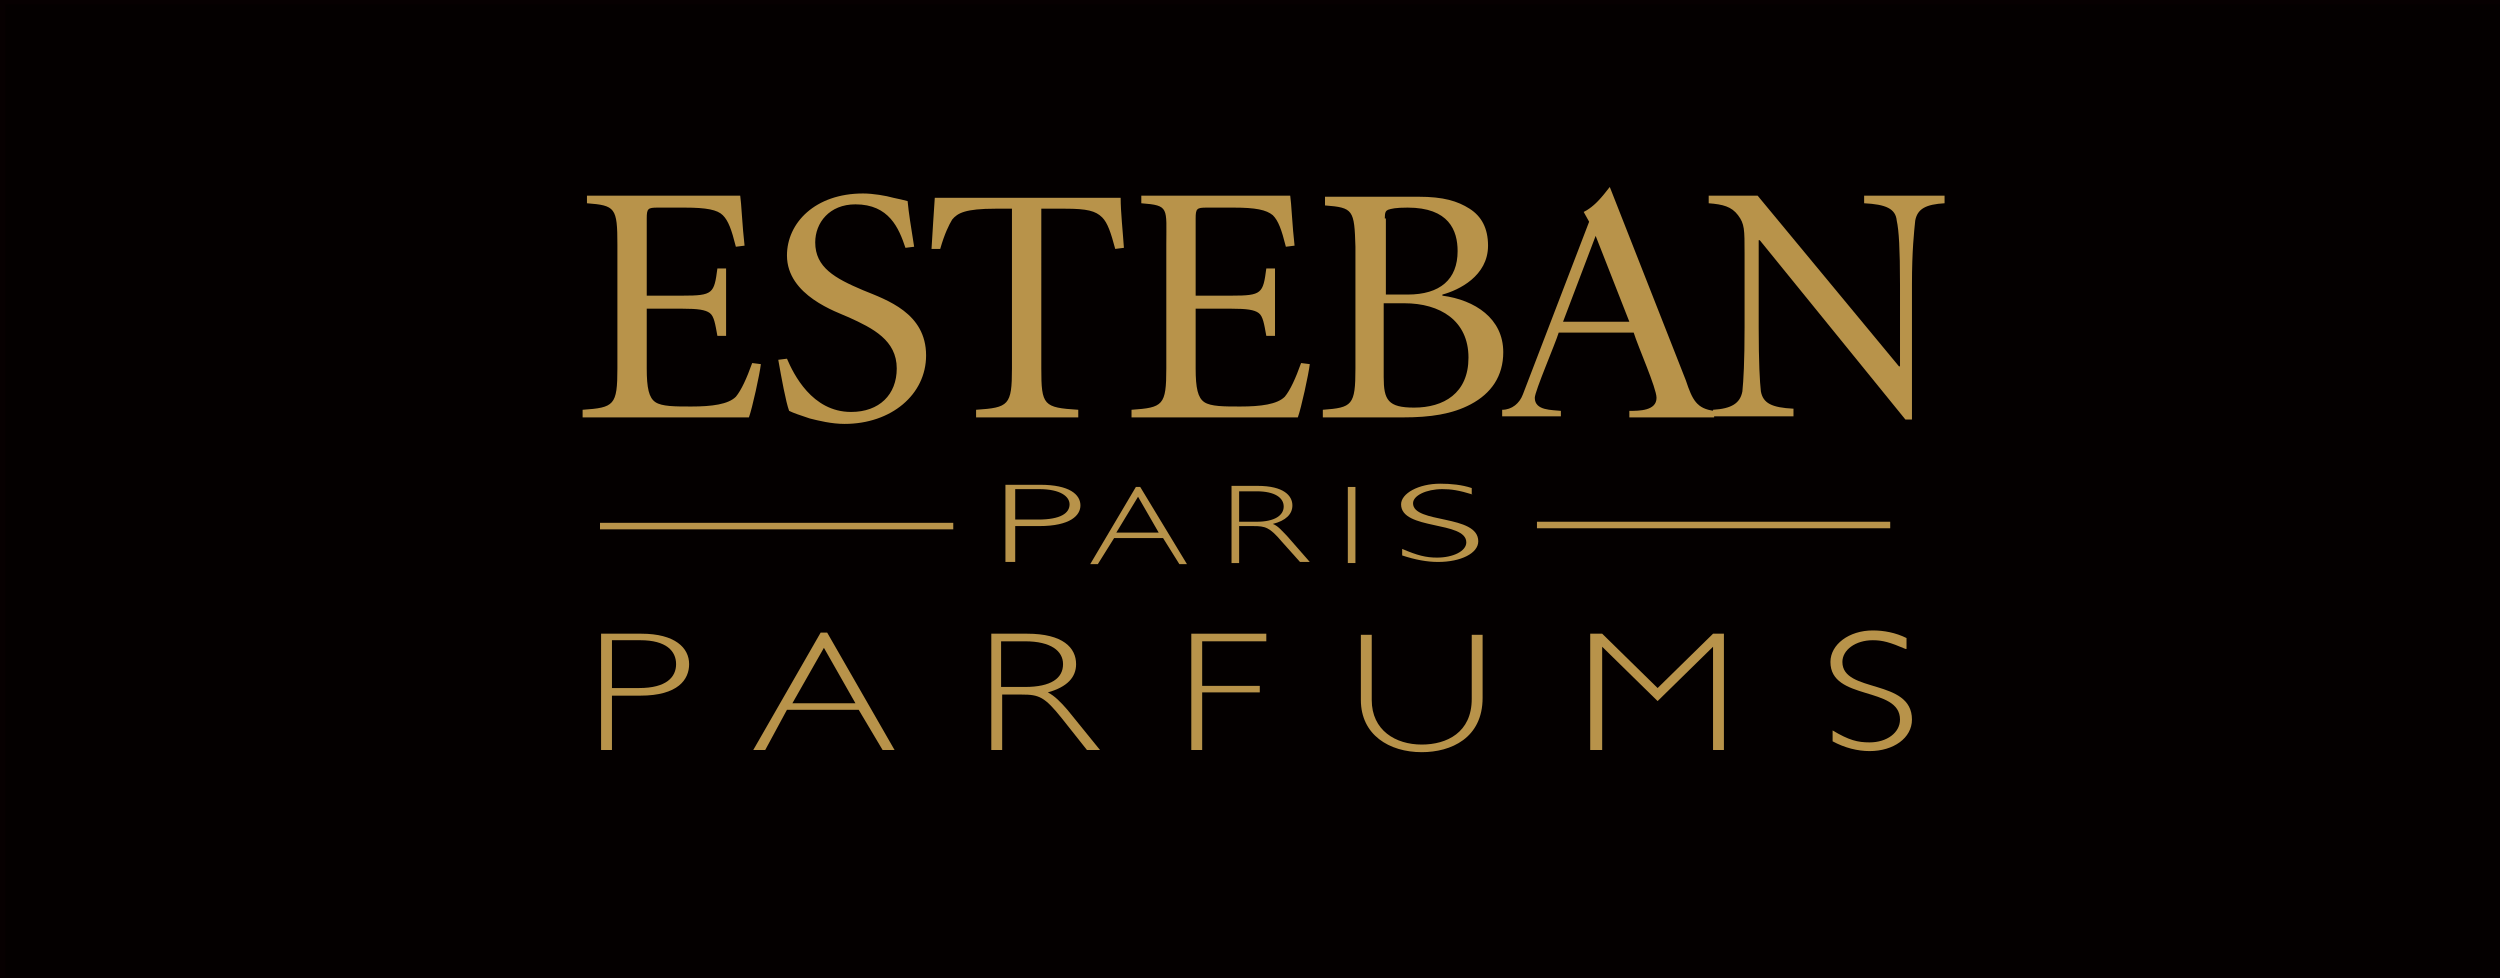
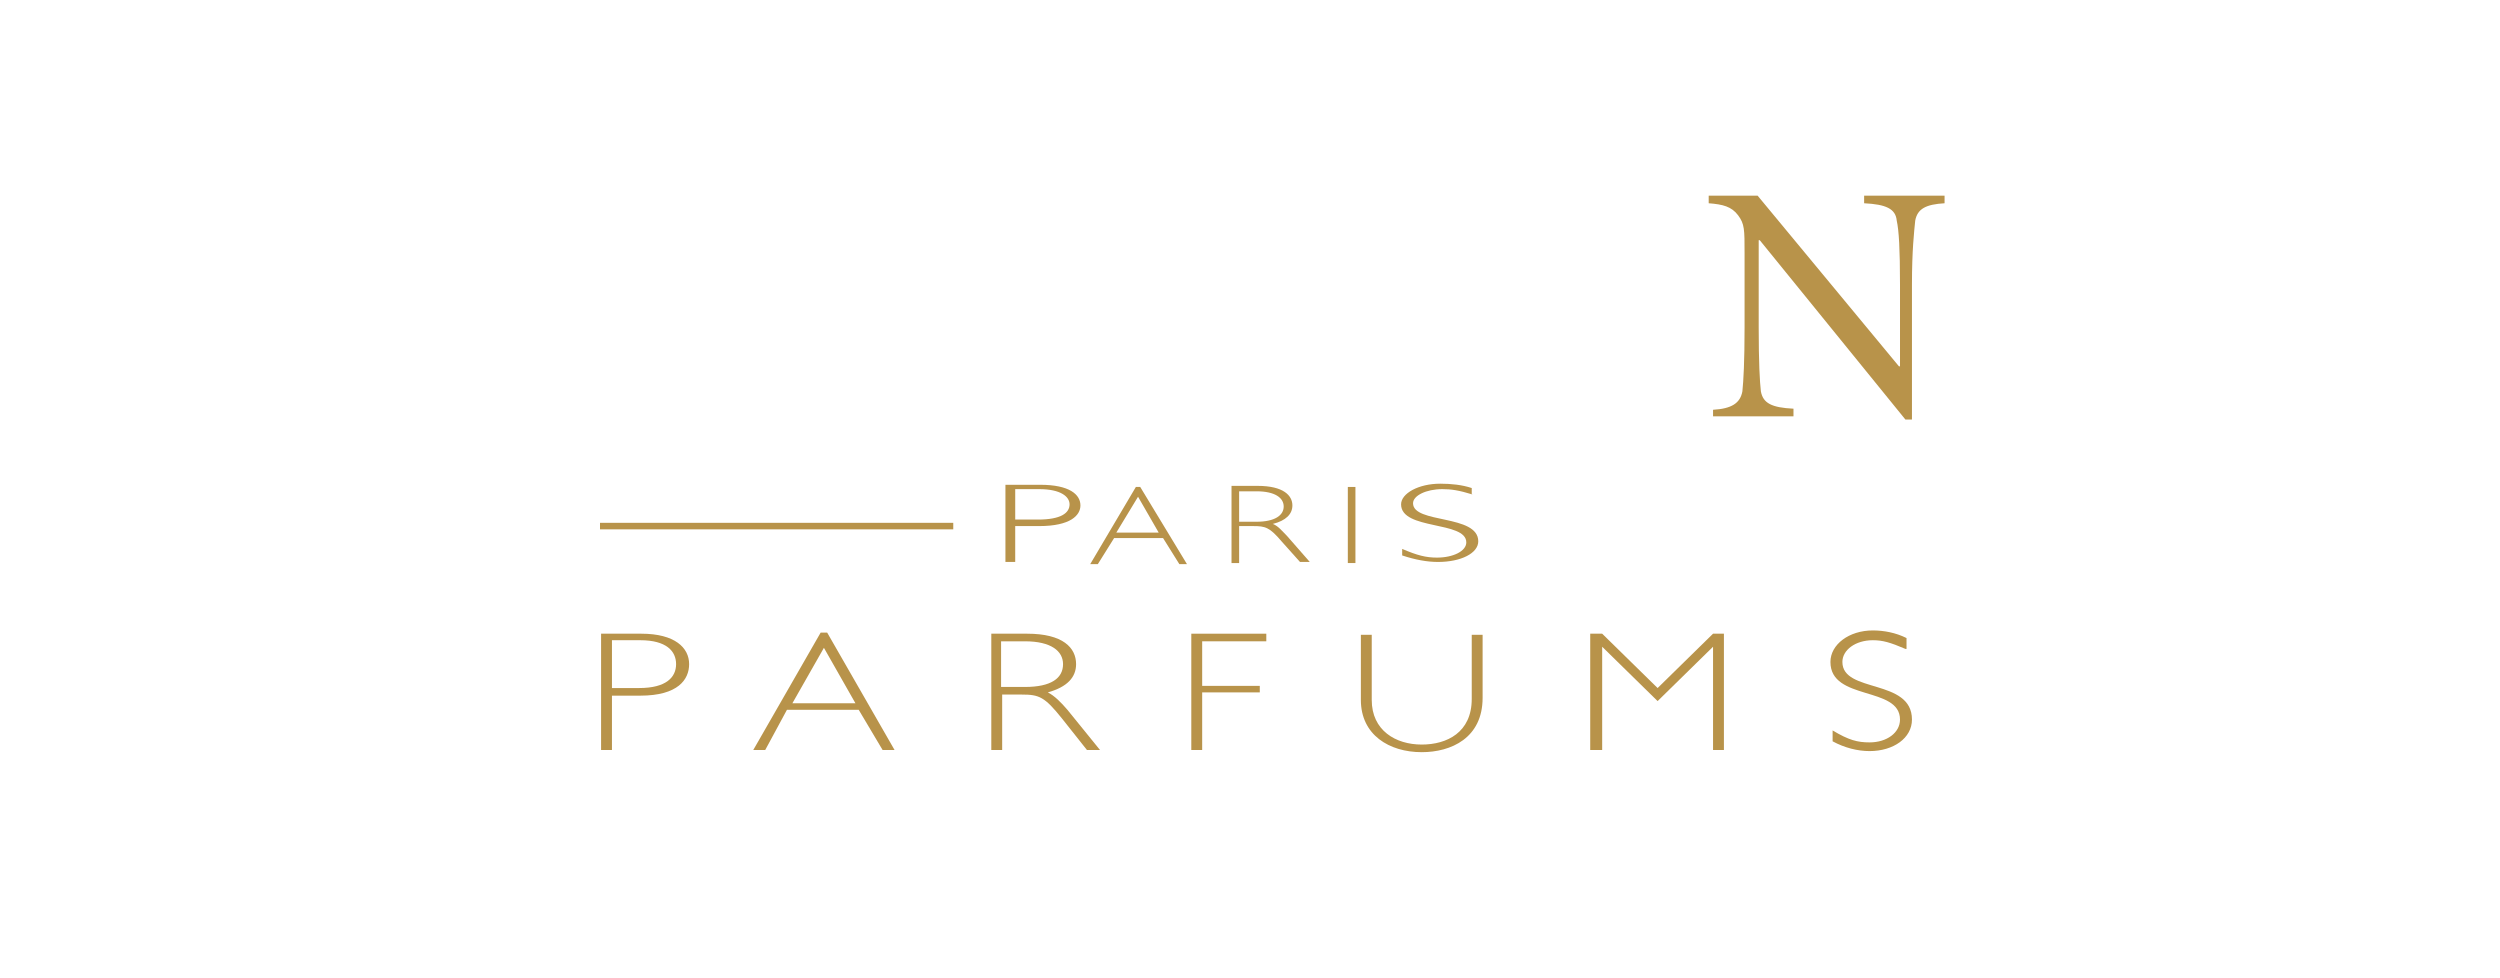
<svg xmlns="http://www.w3.org/2000/svg" version="1.1" id="レイヤー_1" x="0px" y="0px" viewBox="0 0 230 90" style="enable-background:new 0 0 230 90;" xml:space="preserve">
  <style type="text/css">
	.st0{fill:#040000;stroke:#070001;}
	.st1{fill:#B8934A;}
</style>
  <g>
-     <rect x="0" y="-0.1" class="st0" width="231.1" height="90.4" />
    <g>
      <g>
        <path class="st1" d="M93.4,45h2.2c2,0,2.8,0.7,2.8,1.4c0,0.8-0.8,1.4-2.9,1.4h-2.1V45z M92.5,44.6v7.1h0.9v-3.3h2.2     c2.9,0,3.8-1,3.8-1.9c0-1-1-1.9-3.7-1.9H92.5z" />
        <path class="st1" d="M106.6,49h-3.9l2-3.3L106.6,49z M104.9,44.8h-0.4l-4.2,7.1h0.7l1.5-2.4h4.5l1.5,2.4h0.7L104.9,44.8z" />
        <path class="st1" d="M114,45.2h1.6c1.7,0,2.5,0.6,2.5,1.4c0,0.8-0.8,1.4-2.5,1.4H114V45.2z M113.3,44.8v7h0.7v-3.4h1.3     c1.1,0,1.5,0.1,2.6,1.4l1.7,1.9h0.9l-2.1-2.4c-0.5-0.5-0.8-0.9-1.3-1.1c1.2-0.3,1.8-0.9,1.8-1.7c0-0.9-0.8-1.8-3.2-1.8H113.3z" />
        <rect x="124" y="44.8" class="st1" width="0.7" height="7" />
        <path class="st1" d="M135.5,45.5c-1.3-0.4-2-0.5-2.8-0.5c-1.5,0-2.7,0.6-2.7,1.3c0,1.9,6,1,6,3.5c0,1.1-1.6,1.9-3.7,1.9     c-1,0-2.1-0.2-3.3-0.6v-0.6c1.4,0.6,2.2,0.8,3.2,0.8c1.5,0,2.7-0.6,2.7-1.4c0-2-6-1.1-6-3.5c0-1,1.6-1.9,3.6-1.9     c1,0,2,0.1,2.9,0.4V45.5z" />
-         <path class="st1" d="M56.8,33.9c0,3.4-0.3,3.6-3.2,3.8v0.7h15.3c0.3-0.8,1-4,1.1-4.9l-0.8-0.1c-0.5,1.4-1,2.5-1.5,3.1     c-0.7,0.7-2.2,0.9-4.1,0.9c-1.5,0-2.7,0-3.3-0.4c-0.6-0.4-0.8-1.3-0.8-3.1v-5.5h3.3c1.4,0,2.1,0.1,2.5,0.4c0.4,0.3,0.5,1,0.7,2.1     h0.8v-6.2H66c-0.3,2.3-0.4,2.5-3.2,2.5h-3.3v-7.1c0-0.9,0.1-1,1-1H63c2,0,3,0.2,3.5,0.7c0.5,0.5,0.8,1.3,1.2,2.9l0.8-0.1     c-0.2-1.7-0.3-4-0.4-4.6H54v0.7c2.6,0.2,2.8,0.4,2.8,3.8V33.9z M71.6,33.1c0.3,1.7,0.7,3.9,1,4.7c0.4,0.2,1,0.4,1.9,0.7     c0.8,0.2,2,0.5,3.2,0.5c4.3,0,7.5-2.7,7.5-6.3c0-3.9-3.6-5.1-5.8-6c-2.6-1.1-4.4-2.1-4.4-4.4c0-1.8,1.3-3.5,3.7-3.5     c3.1,0,4,2.2,4.6,4l0.8-0.1c-0.3-1.9-0.5-3.1-0.6-4.2c-0.4-0.1-0.8-0.2-1.3-0.3c-0.7-0.2-1.9-0.4-2.8-0.4c-4.4,0-7,2.7-7,5.7     c0,3.7,4.6,5.2,5.7,5.7c2.2,1,4.4,2.1,4.4,4.7c0,2.4-1.6,4-4.2,4c-3.6,0-5.3-3.5-5.9-4.9L71.6,33.1z M101.2,18.2h-0.1H88.2     c-0.1,0-0.3,0-0.4,0l-1.8,0c-0.1,1.4-0.2,3.1-0.3,4.7h0.8c0.4-1.4,0.8-2.2,1.1-2.7c0.5-0.6,1.2-1,4-1h1.5v14.7     c0,3.4-0.3,3.6-3.3,3.8v0.7h9.4v-0.7c-3.2-0.2-3.4-0.4-3.4-3.8V19.2h2.2c2,0,2.8,0.2,3.4,0.8c0.5,0.5,0.8,1.4,1.2,2.9l0.8-0.1     c-0.1-1.5-0.3-3.3-0.3-4.6L101.2,18.2z M107.3,33.9c0,3.4-0.3,3.6-3.2,3.8v0.7h15.3c0.3-0.8,1-4,1.1-4.9l-0.8-0.1     c-0.5,1.4-1,2.5-1.5,3.1c-0.7,0.7-2.2,0.9-4.1,0.9c-1.5,0-2.7,0-3.3-0.4c-0.6-0.4-0.8-1.3-0.8-3.1v-5.5h3.3     c1.4,0,2.1,0.1,2.5,0.4c0.4,0.3,0.5,1,0.7,2.1h0.8v-6.2h-0.8c-0.3,2.3-0.4,2.5-3.2,2.5H110v-7.1c0-0.9,0.1-1,1-1h2.5     c2,0,3,0.2,3.6,0.7c0.5,0.5,0.8,1.3,1.2,2.9l0.8-0.1c-0.2-1.7-0.3-4-0.4-4.6H105v0.7c2.6,0.2,2.3,0.4,2.3,3.8V33.9z M121.9,18.2     v0.7c2.6,0.2,2.7,0.4,2.8,3.8v11.2c0,3.4-0.3,3.6-3,3.8v0.7h7.4c2.5,0,4.5-0.3,6.2-1.2c1.9-1,3-2.6,3-4.8c0-3.1-2.6-4.8-5.6-5.2     v-0.1c1.5-0.4,4.2-1.7,4.2-4.5c0-1.6-0.6-2.7-1.7-3.4c-1.1-0.7-2.4-1.1-4.7-1.1H121.9z M127.4,20.1c0-0.6,0.1-0.7,0.3-0.8     c0.3-0.1,0.7-0.2,1.8-0.2c3.8,0,4.6,2.1,4.6,4c0,2.6-1.6,4-4.6,4h-2V20.1z M129.2,27.9c3.3,0,5.9,1.6,5.9,5c0,3.3-2.3,4.6-5,4.6     c-2.4,0-2.8-0.7-2.8-2.8v-6.8H129.2z" />
-         <path class="st1" d="M146.8,21.7l3.1,7.9l-6.1,0L146.8,21.7z M143.6,38.4v-0.6c-0.8-0.1-2.4,0-2.4-1.2c0-0.6,1.9-5,2.2-6l6.9,0     c0.4,1.3,2.1,5.1,2.1,6c0,1.2-1.6,1.2-2.5,1.2v0.6h7.8v-0.6c-1.6-0.2-2-1-2.6-2.8l-7-17.8c-0.7,0.9-1.4,1.8-2.4,2.3l0.5,0.9     l-6.1,15.9c-0.3,0.8-1,1.4-1.9,1.4v0.6H143.6z" />
        <path class="st1" d="M176.1,38.6h-0.8l-13.4-16.5h-0.1v8c0,3.3,0.1,5,0.2,5.9c0.2,1.1,1,1.5,3,1.6v0.7h-7.4v-0.6     c1.7-0.1,2.5-0.6,2.7-1.7c0.1-1,0.2-2.7,0.2-5.9v-6.8c0-2.2,0-2.7-0.6-3.5c-0.6-0.8-1.4-1-2.7-1.1v-0.7h4.5l13,15.7h0.1v-7.5     c0-3.3-0.1-5-0.3-5.9c-0.1-1.1-1-1.5-3-1.6v-0.7h7.4v0.7c-1.7,0.1-2.5,0.5-2.7,1.6c-0.1,1-0.3,2.7-0.3,5.9V38.6z" />
        <path class="st1" d="M59,58.3c3.1,0,4.4,1.3,4.4,2.8c0,1.4-1,2.9-4.5,2.9h-2.6v5h-1V58.3H59z M56.3,63.3h2.5c2.5,0,3.4-1,3.4-2.2     c0-1.2-0.9-2.2-3.3-2.2h-2.6V63.3z" />
-         <path class="st1" d="M82.3,69h-1.1L79,65.3h-6.6L70.4,69h-1.1l6.2-10.8h0.6L82.3,69z M75.8,59.6l-2.9,5.1h5.8L75.8,59.6z" />
+         <path class="st1" d="M82.3,69h-1.1L79,65.3h-6.6L70.4,69h-1.1l6.2-10.8h0.6L82.3,69z M75.8,59.6l-2.9,5.1h5.8z" />
        <path class="st1" d="M94.5,58.3c3.3,0,4.5,1.3,4.5,2.8c0,1.2-0.8,2.1-2.6,2.6c0.6,0.3,1.2,0.9,1.8,1.6l3,3.7H100l-2.3-2.9     c-1.6-2-2.1-2.2-3.7-2.2h-1.8V69h-1V58.3H94.5z M92.1,63.2h2.2c2.4,0,3.5-0.8,3.5-2.1c0-1.2-1.1-2.1-3.5-2.1h-2.2V63.2z" />
        <polygon class="st1" points="116.5,59 110.6,59 110.6,63.1 115.9,63.1 115.9,63.7 110.6,63.7 110.6,69 109.6,69 109.6,58.3      116.5,58.3    " />
        <path class="st1" d="M136.4,58.3v5.9c0,3.7-2.9,5-5.6,5c-3,0-5.6-1.6-5.6-4.8v-6h1v6c0,2.8,2.2,4.1,4.6,4.1     c2.3,0,4.6-1.1,4.6-4.2v-5.9H136.4z" />
        <polygon class="st1" points="157.6,58.3 158.6,58.3 158.6,69 157.6,69 157.6,59.5 157.6,59.5 152.5,64.5 147.4,59.5 147.4,59.5      147.4,69 146.3,69 146.3,58.3 147.4,58.3 152.5,63.3    " />
        <path class="st1" d="M175.3,59.7c-1.4-0.6-2.1-0.8-3-0.8c-1.6,0-2.8,0.9-2.8,2c0,2.9,6.4,1.5,6.4,5.3c0,1.7-1.7,2.9-3.9,2.9     c-1.1,0-2.3-0.3-3.4-0.9v-1c1.5,0.9,2.3,1.1,3.4,1.1c1.6,0,2.8-0.9,2.8-2.1c0-3.1-6.4-1.7-6.4-5.3c0-1.6,1.7-2.9,3.9-2.9     c1,0,2.1,0.2,3.1,0.7V59.7z" />
        <rect x="55.2" y="48.1" class="st1" width="32.5" height="0.6" />
-         <rect x="141.4" y="48" class="st1" width="32.5" height="0.6" />
      </g>
    </g>
  </g>
</svg>